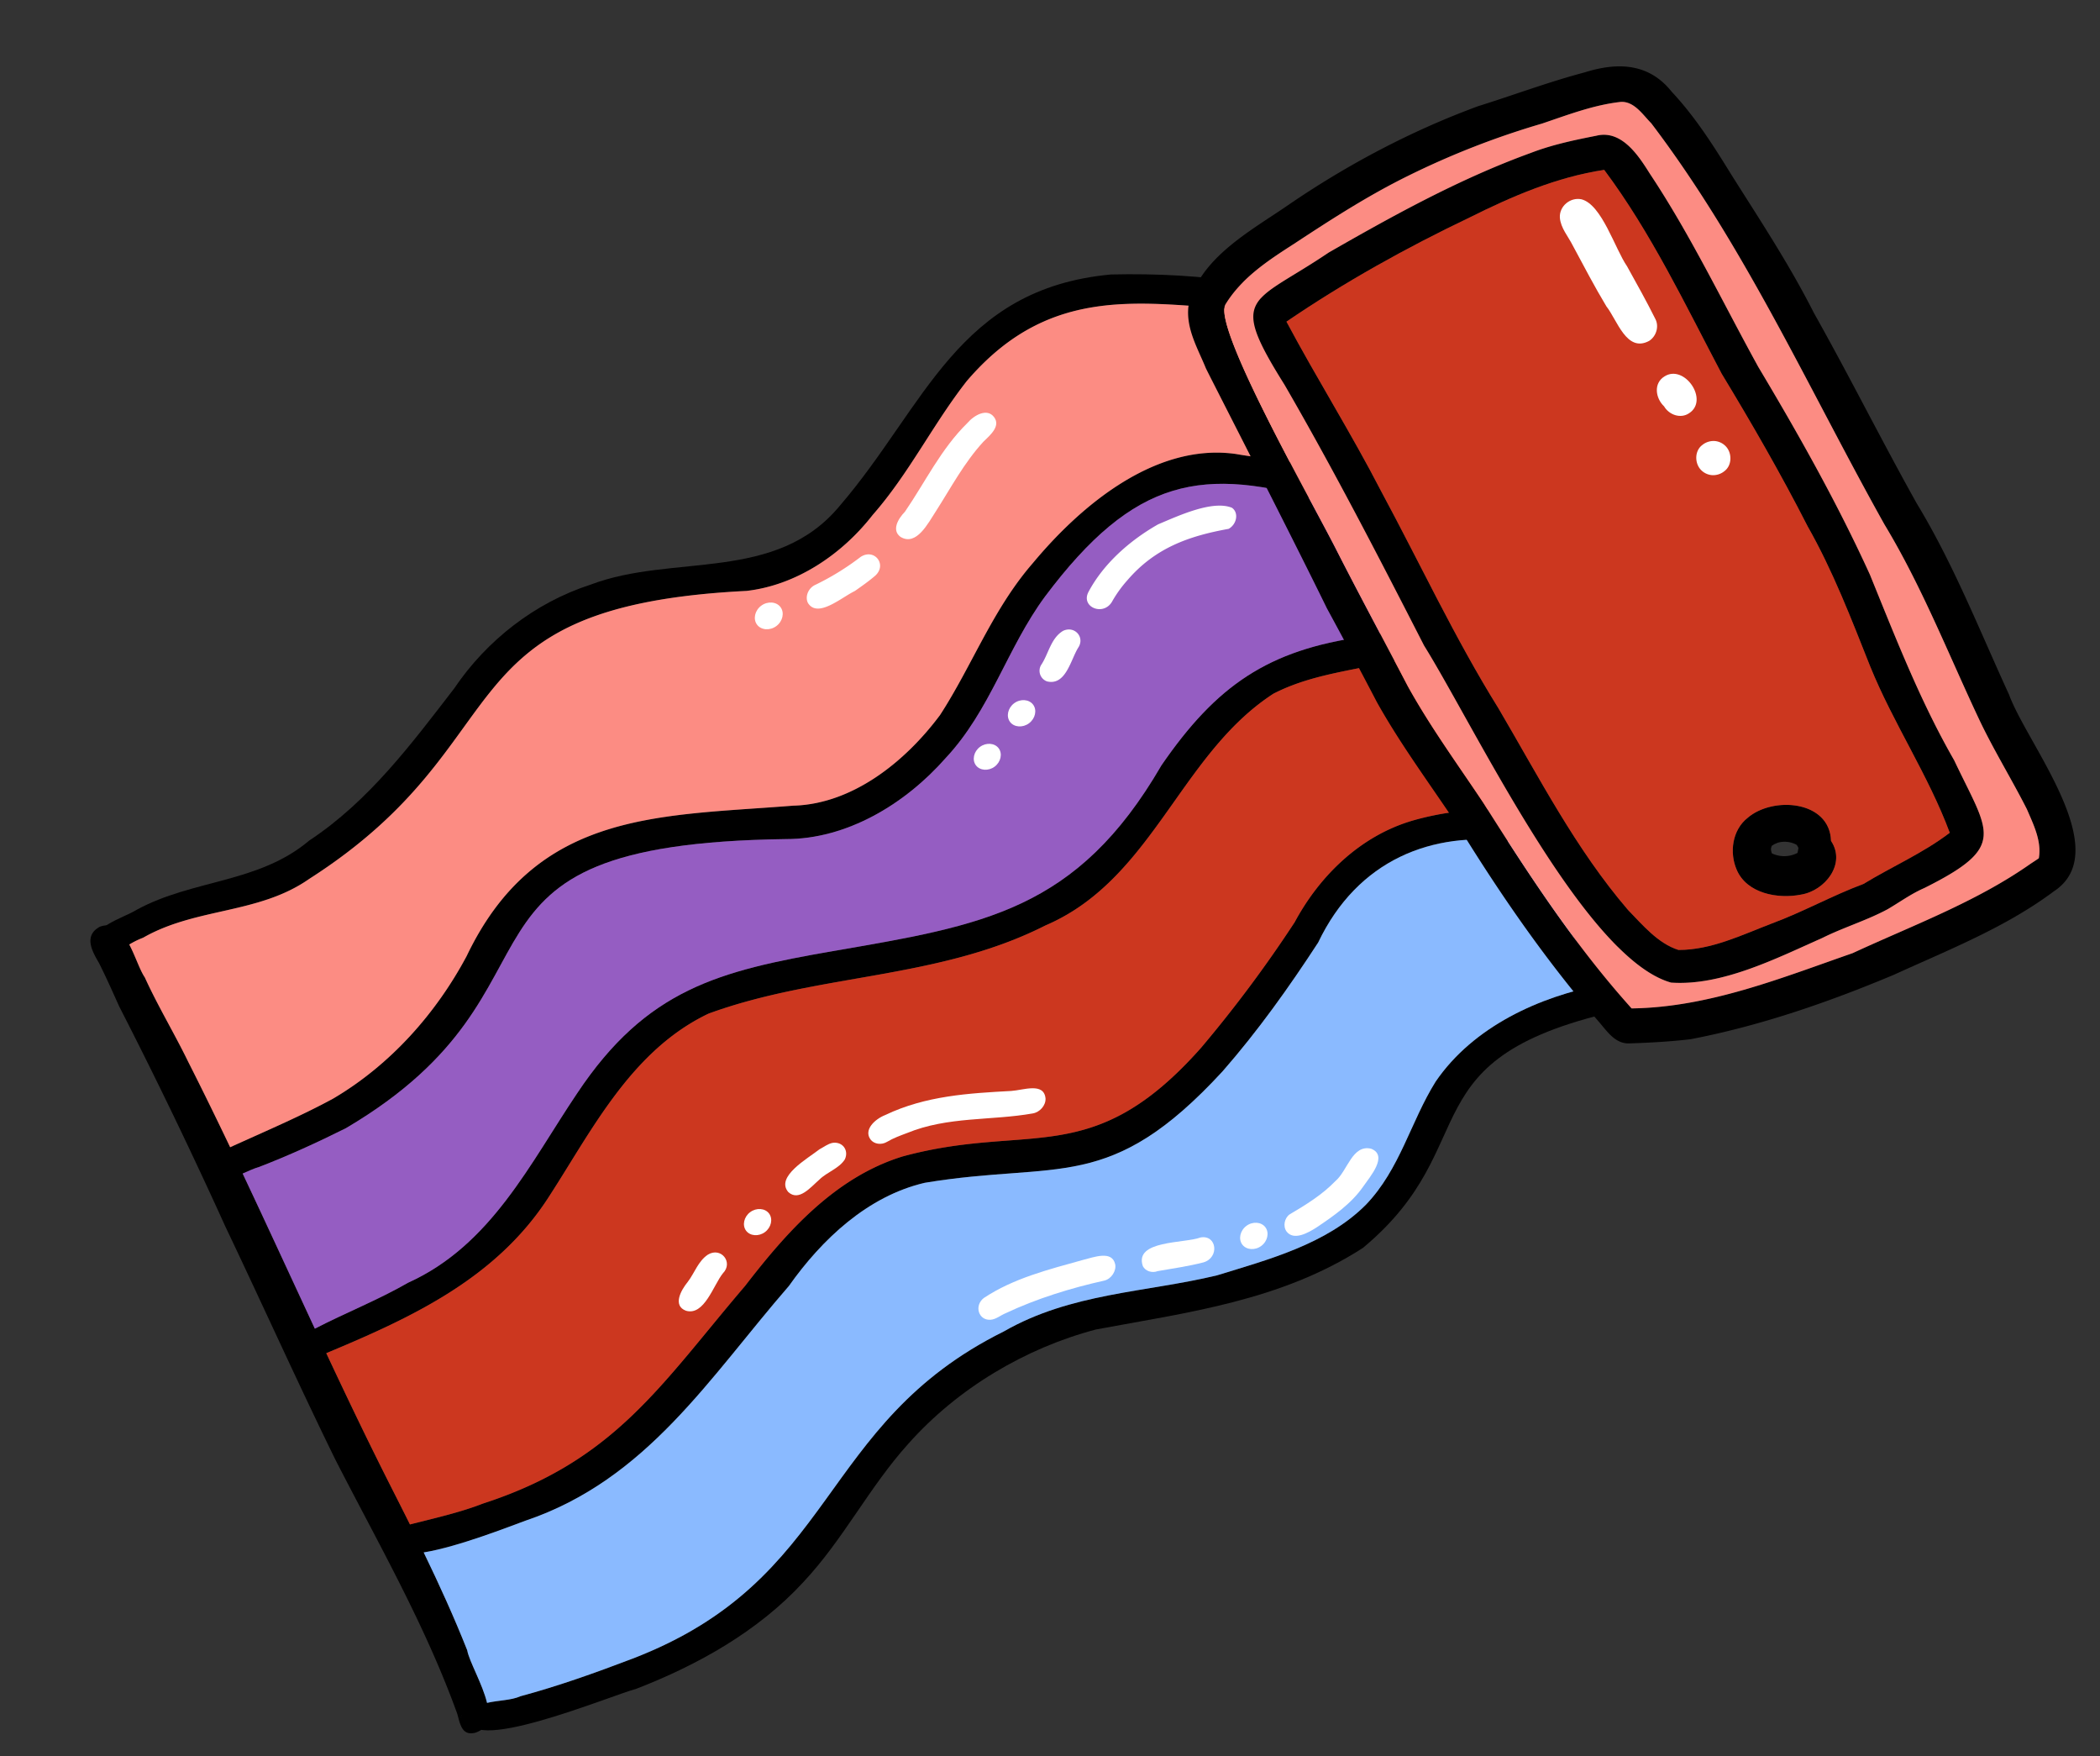
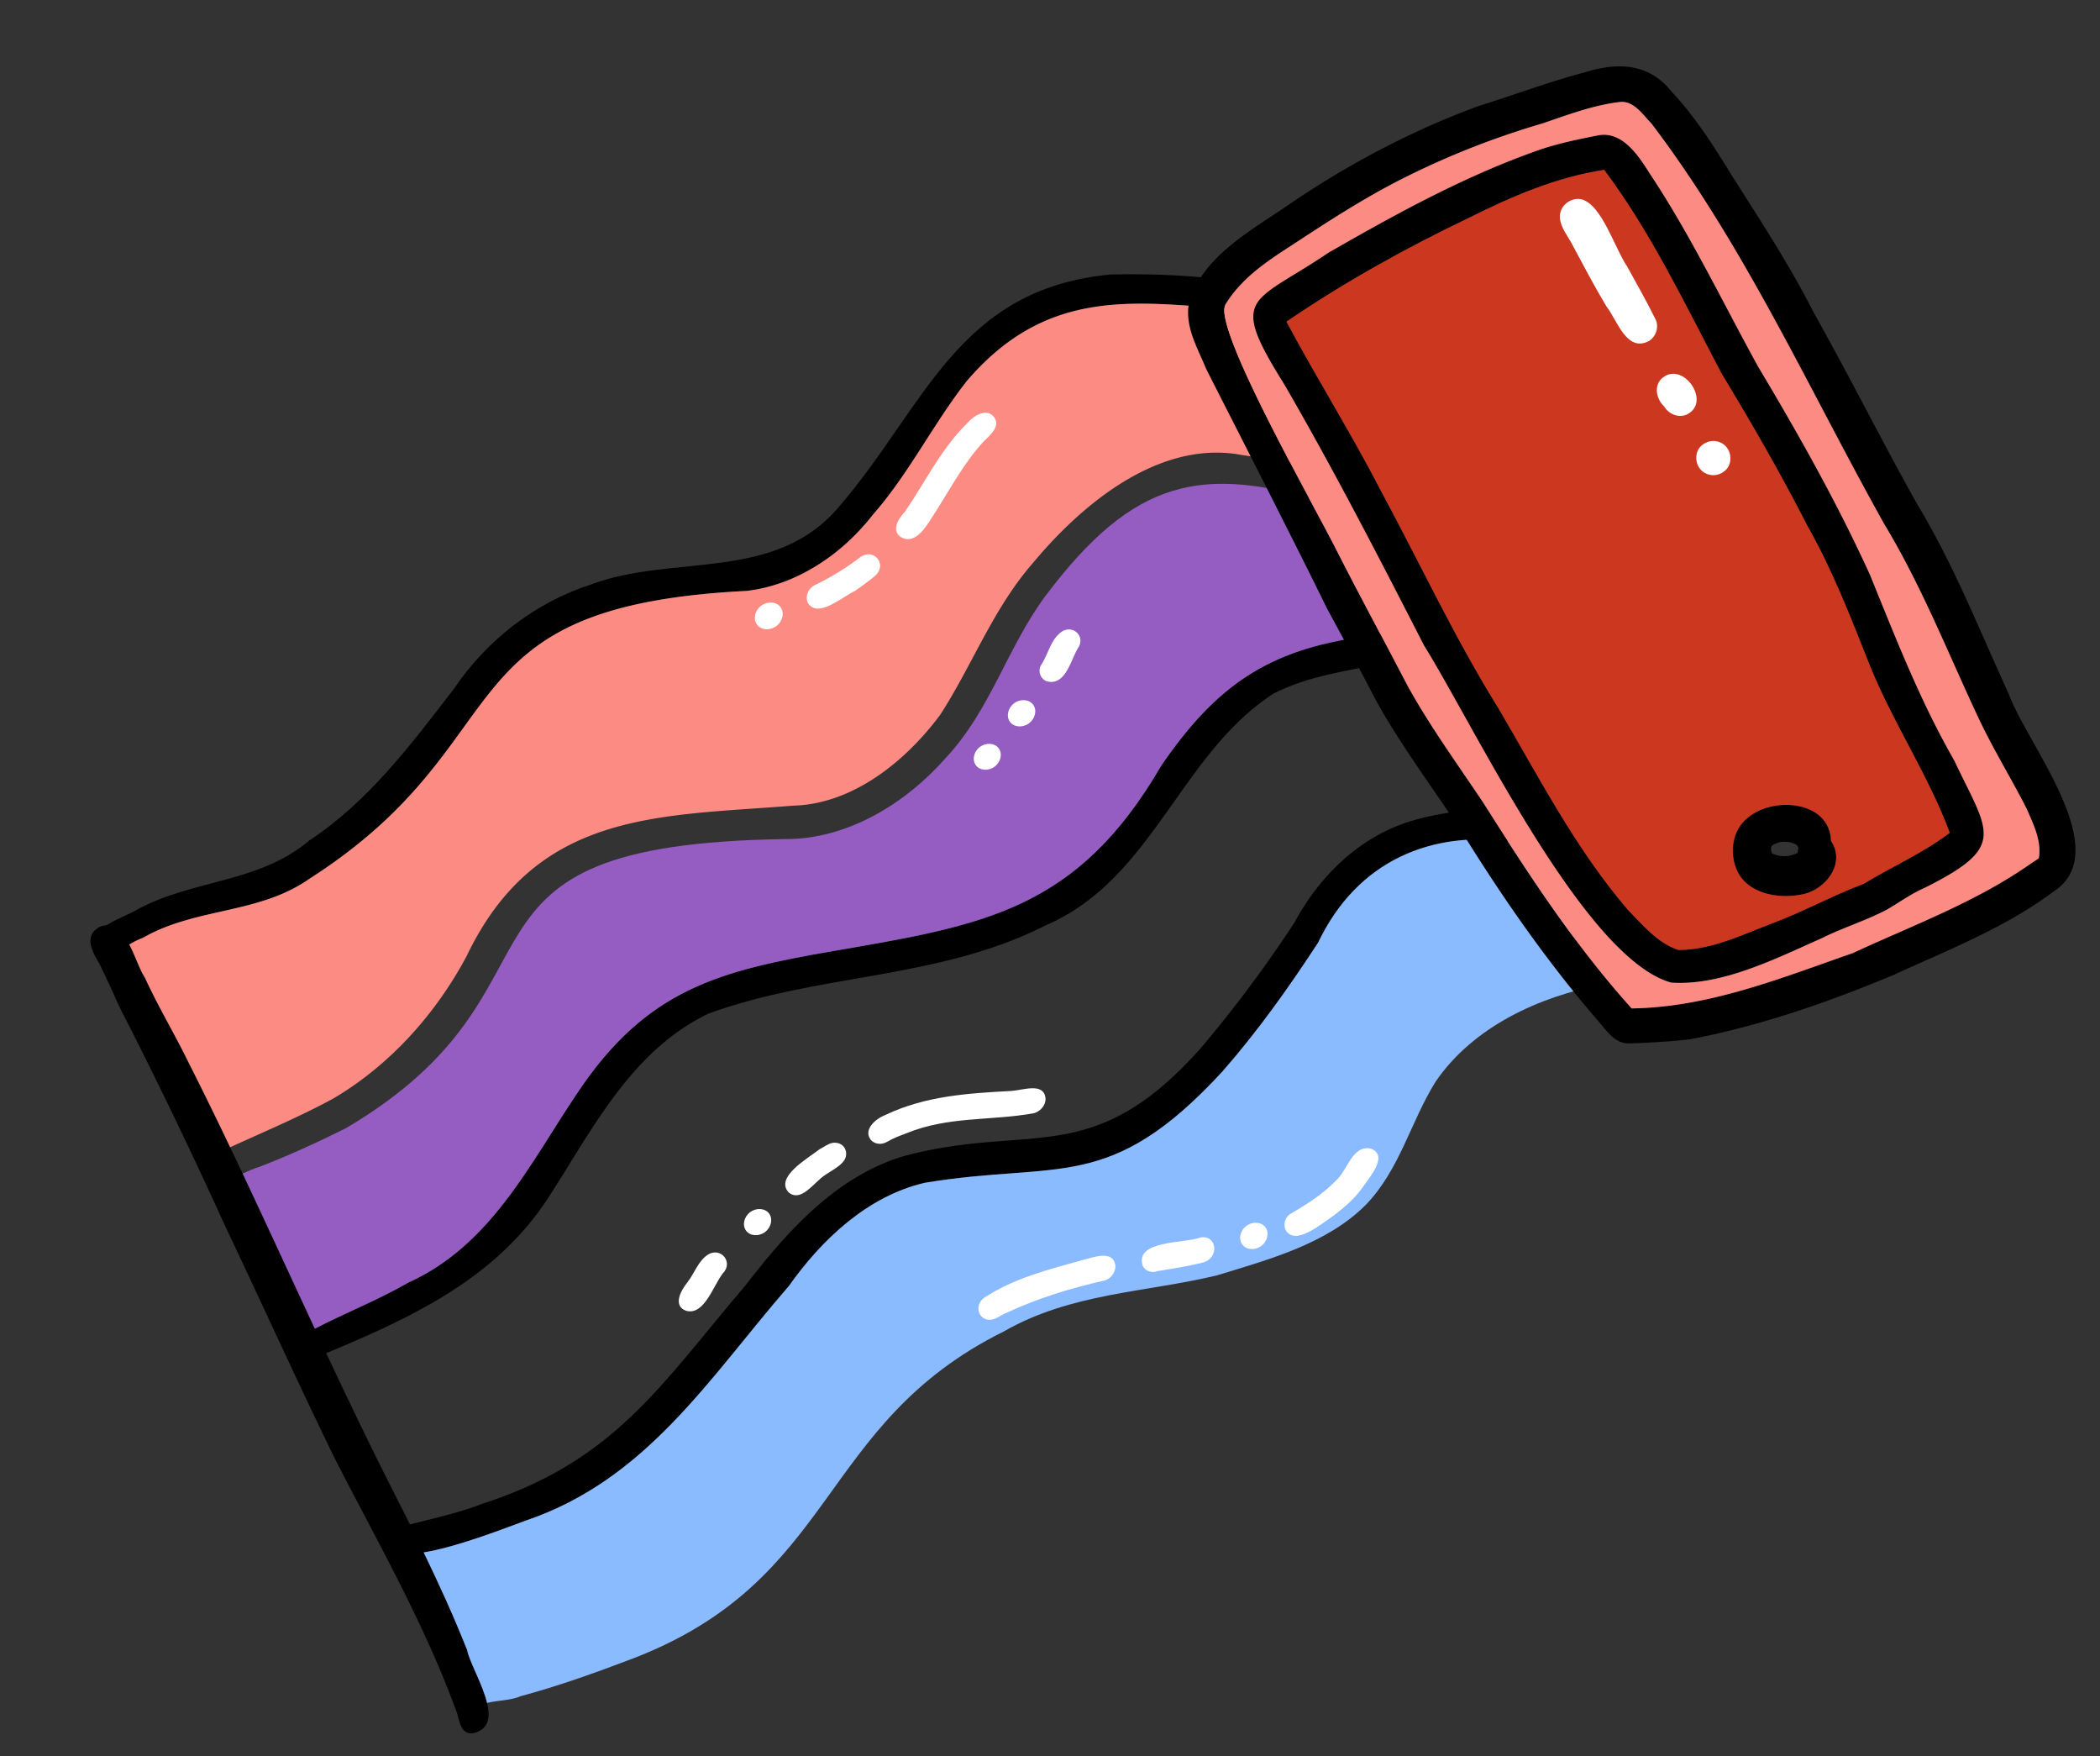
<svg xmlns="http://www.w3.org/2000/svg" width="1657.503" height="1385.723" viewBox="0 0 1657.503 1385.723">
  <rect x="0" y="0" width="1657.503" height="1385.723" fill="#333333" stroke="none" />
  <g id="Group_193" data-name="Group 193" transform="translate(-5.015 556.847) rotate(-22)">
    <path id="Path_2024" data-name="Path 2024" d="M1027.757,76.679C954.986,40.808,894.9,2.668,807.168,48.231,769.622,69.8,737.735,98.738,698.662,118.4c-34.494,20.006-76.859,28.759-114.771,18.258C351.964,56.227,379.058,180.6,178.612,218.107,131.217,229,87.5,205.437,39.736,212,27.174,211.146,5.708,220.145,2,205.462c.2-17.535,28.423-13.528,41.741-15.851,49.864-5.628,96.811,16.71,146.322.419,55.419-11.217,103.606-40.62,150.99-68.385,38.088-25.675,84.575-38.97,130.67-35.671C541.29,87.46,607.668,139.7,677.458,101.887,769.238,54.5,827.8-22.143,944.256,12.946c33.652,12.722,66.475,27.877,96.312,46.229,10.007,7.059-.654,22.009-12.811,17.5" transform="translate(0.981 1.977)" />
-     <path id="Path_2025" data-name="Path 2025" d="M1030.618,191.989c-80.893-65.852-134.493-77.164-235.546-16.21-43.055,26.462-73.6,67.035-120.321,88.728-43.828,22.042-96.774,30.145-141.046,12.175C265,172.4,344.7,325.385,126.205,358.1c-25.1,1.992-50.224,3.134-75.239,2.7-12.817-1.434-35.994,4.761-37.362-10.975.121-6.108,5.892-11.062,12.674-11.564,32.218-1.642,68.169-1.934,99.52-5.6,52.132-7.792,100.632-32.133,139.6-64.729,94.136-86.085,181.719-45.517,283.44-13.565,43.632,16.357,94.808,1.179,134.324-22.888,38.434-26.947,69.838-61.857,112.78-83.7,54.473-29.253,126.672-51.361,181.045-19.714,24,15.108,61.622,31.531,72.2,56.352,0,8.452-12.686,13.36-18.918,7.244l.346.337" transform="translate(6.669 55.188)" />
    <path id="Path_2026" data-name="Path 2026" d="M695.706,358.047c-94.266,8.02-179.787-31.983-272.5-35.109C356.142,327,303.953,373.371,253.189,409.055,185.7,457.321,105.324,457.84,25.909,458.514c-12.154-2.618-9.01-18.063,3.24-20,31.293-4.244,63.173-3.128,94.668-7.518,71.972-2.887,124.554-51.411,179.687-88.606,81.733-55.874,140.2-47.548,229.144-28.429,117.608,25.444,190.476,42.782,295.344-38.73,63.924-42.268,112.163-52.926,185.73-34.522,9.735,1.842,19.316,4.682,29.484,4.785,6.594.2,15.512-1.387,21.089,1.189.508,4.661.992,9.327,1.568,13.981q.083.688.162,1.378c-6.766,6.147-22.252,5.3-31.126,5.958-34.419-3.989-67.865-15.361-103.663-12.127-39.006,7.514-71.931,28.639-104.778,49.743-29.75,19.1-59.45,38.185-93.543,47.165a157.691,157.691,0,0,1-37.21,5.269" transform="translate(8.933 113.749)" />
    <path id="Path_2027" data-name="Path 2027" d="M1072.056,395.251a8.508,8.508,0,0,1-.779-3.217c-58.274-40.227-128-45.761-186.116,7.423-34.369,23.994-70.113,46.819-108.022,65.985-119.2,56.461-146.046,16.921-250.874-6.5-45.7-7.151-91.962,10.919-129.962,35.331-85.094,43.368-160.948,99.772-262.228,93.819C114.7,587.4,23.59,587.083,29.028,566.35c1-5.848,7.722-11.136,14.515-10.318,20.753,2.656,43.742,6.733,64.337,6.941,109.581,7.776,165.483-34.391,256.454-81.748,46.417-27.165,97.869-52.853,153.5-48.117,103.381,12.34,134.372,66.445,250.435,8.789a1012.385,1012.385,0,0,0,105.758-64.279c32.01-26.6,73.553-43.706,116.336-39.443,26.5,2.569,65.617,12.977,88.822,30.46.052.455.107.909.162,1.364.58,4.872,1.4,9.689,2.344,14.489a112.811,112.811,0,0,0,3.672,15.392c-.241.076-.481.146-.724.21-4.8,1.264-9.973.148-12.579-4.84" transform="translate(14.115 165.457)" />
-     <path id="Path_2028" data-name="Path 2028" d="M826.145,579.709c-75.972,14.539-148.275-4.86-219.534-19.25-57-7.242-118.47,2.094-170.964,28.093-41.614,20.212-75.86,50.862-117.942,70.288-47.773,22.608-101.72,29.362-153.652,28.612-21.624-2.654-149.485-.909-130.138-30.221C44.9,647.1,63.609,659.247,77,658.637c30.619,3.739,61.729,5.016,92.876,5.639C344.422,667.444,374.022,547.318,538.6,534.652c60.73-8.353,115.232,13.439,172.591,22,41.972,3.56,89.286,9.694,129.877-7.637,35.594-16.006,57.1-47.42,87.4-69.457,48.365-32.206,113.285-31.832,166.049-18.18,12.662,4.034,7.257,22.322-6.761,21.086-176.029-30.685-138.92,57.881-261.608,97.246" transform="translate(15.652 221.868)" />
    <path id="Path_2029" data-name="Path 2029" d="M760.933,678.283c-7.821-69.038-27.311-136.85-34.8-206.384-18.416-138.3-32.635-277.282-39.182-416.971-.414-10.29,15.991-15.942,22.17-7.3,7.458,25.1,5.254,53.391,9.192,79.578,5.156,67.427,8.311,134.644,16.216,201.593q2.106,14.125,3.968,28.205c.219,3.293.414,6.594.618,9.88.4,6.544.918,13.078,1.4,19.611.225,3.061.308,6.147.468,9.212a46.365,46.365,0,0,0,.528,6.159c.389,2.1,1.679,3.916,2.663,5.807.277.595.554,1.182.839,1.773,3.593,30.366,7.038,60.657,11.238,90.962-.046.444-.078.885-.113,1.314-.086,1.367-.106,2.727-.085,4.089a77.181,77.181,0,0,0,.677,8.363c.58,4.871,1.4,9.691,2.344,14.491a111.6,111.6,0,0,0,3.743,15.605c8.476,40.858,32,132.4,11,137.942-3.195.842-7.415-.313-12.878-3.934" transform="translate(336.741 21.27)" />
    <path id="Path_2030" data-name="Path 2030" d="M42.271,815.324a12.494,12.494,0,0,1,2.31-2.21,8.621,8.621,0,0,0-2.31,2.21m5.22,14.731a9.771,9.771,0,0,0,3.261.337c-13.364-.383-10.254-11.373-9.472-19.464C44.068,736.3,33.794,662.847,27.2,589.17c-4.861-67.734-7.484-135.759-11.624-203.577C12.9,321.51,8.7,257.34,2.979,193.7c-.5-12.626-.921-25.277-1.955-37.856-1.316-9.406-3.869-24.541,11.349-26.229,22.2.531,14.79,36.409,17.927,50.348,1.092,25.141,5.094,49.619,6.8,74.561,10.546,123.657,12.352,249.6,22.964,373.1,3.991,46.441,7.578,93.074,7.271,139.921-3.222,15.57,8.694,66.9-19.842,62.51" transform="translate(0 63.539)" />
    <path id="Path_2031" data-name="Path 2031" d="M1014.264,66.494c0,.01,0,.036,0,.048q3.214,68.59,8.786,136.96c-15.367-11.434-34.512-20.906-48.819-29.908-54.369-31.649-126.562-9.545-181.043,19.711-42.943,21.846-74.343,56.754-112.771,83.7-39.523,24.067-90.7,39.249-134.331,22.894-101.726-31.952-189.3-72.524-283.443,13.561-38.966,32.589-87.462,56.938-139.6,64.73-28.271,3.308-60.276,3.873-89.916,5.158C31.565,358.3,29.806,333.31,27.68,308.41c-1.706-24.94-5.706-49.417-6.806-74.564-1.492-6.64-.593-18.256-1.645-28.66a65.214,65.214,0,0,1,12.062-.863c47.763-6.57,91.481,16.994,138.875,6.1,200.45-37.5,173.357-161.881,405.28-81.444,37.915,10.5,80.282,1.749,114.77-18.255,39.073-19.671,70.953-48.606,108.512-70.18,85.7-44.5,145.013-9.15,215.536,25.946" transform="translate(9.426 9.657)" fill="#FC8C83" />
    <path id="Path_2032" data-name="Path 2032" d="M1020.727,182.65q4.992,56.8,11.278,113.451c-8.1-.811-15.892-2.966-23.793-4.46-73.568-18.4-121.806-7.746-185.732,34.522-104.867,81.511-177.735,64.174-295.342,38.73-88.949-19.121-147.411-27.445-229.146,28.429-55.132,37.2-107.715,85.72-179.686,88.6-27.213,3.79-54.707,3.481-81.872,6.065-2.34-44.94-4.377-89.961-6.961-134.849,4.933-.142,9.8-.419,13.713.024,25.016.435,50.132-.7,75.237-2.694,218.5-32.716,138.793-185.7,407.5-81.42,44.272,17.973,97.219,9.862,141.045-12.169,46.722-21.7,77.267-62.268,120.316-88.736,100.173-60.413,153.719-49.835,233.441,14.5" transform="translate(14.448 62.818)" fill="#955DC2" />
-     <path id="Path_2033" data-name="Path 2033" d="M1026.728,260.349c1.55-.116,3.3-.191,5.161-.249q6.415,55.9,13.874,111.668,1.4,13.021,3.316,25.977a227.224,227.224,0,0,0-61.7-15.509c-42.782-4.263-84.326,12.844-116.336,39.441a1012.369,1012.369,0,0,1-105.757,64.28c-116.063,57.656-147.055,3.551-250.436-8.789-55.628-4.736-107.079,20.951-153.5,48.117-90.971,47.357-146.875,89.524-256.455,81.748-18.969-.194-39.979-3.67-59.383-6.283-.8-10.339-1.676-20.672-2.556-30.992C39.564,530.272,37.07,490.538,34.9,450.7c73.755-.832,147.478-4.5,210.117-49.3,50.765-35.683,102.954-82.06,170.013-86.117,92.716,3.126,178.237,43.129,272.5,35.109a158.174,158.174,0,0,0,37.206-5.274c34.1-8.978,63.791-28.061,93.548-47.16,32.849-21.1,65.772-42.229,104.778-49.742,35.8-3.234,69.245,8.138,103.663,12.126" transform="translate(17.108 121.4)" fill="#CC371F" />
    <path id="Path_2034" data-name="Path 2034" d="M1049.782,375.3c7.773,43.93,17.889,87.478,24.165,131.417-49.679-9.995-107.153-7.585-151.017,21.63-30.308,22.037-51.811,53.451-87.4,69.445-40.593,17.337-87.9,11.206-129.882,7.642-57.362-8.555-111.862-30.344-172.593-21.994C368.485,596.1,338.889,716.226,164.339,713.056c-31.142-.623-62.252-1.894-92.877-5.631-7.833.356-17.5-3.666-26.357-5.013,2.276-15.157-.79-35.568,1.04-44.416.188-28.21-1.046-56.334-2.925-84.4,26.891,6.123,70.989,6.4,83.79,6.867,101.282,5.953,177.135-50.451,262.228-93.819,38-24.413,84.261-42.481,129.964-35.331,104.827,23.423,131.673,62.963,250.873,6.5,37.909-19.165,73.653-41.991,108.023-65.985,53.4-48.856,116.577-48.165,171.683-16.534" transform="translate(21.187 173.085)" fill="#8ABAFF" />
    <path id="Path_2035" data-name="Path 2035" d="M479.329,119.028c-4.725-7.463,3.17-13.88,10.658-17.2C513.663,86.108,534.906,66.546,561.9,55.4c7.436-3.842,18.93-5.195,21.246,3.554,2.317,8.546-7.78,11.942-15.026,14.848-20.382,9.676-37.416,24.132-55.459,36.918-8.975,6.2-24.489,19.975-33.327,8.308" transform="translate(234.269 25.696)" fill="#fff" />
    <path id="Path_2036" data-name="Path 2036" d="M458.064,122.312c-11.5.7-35.252,9.153-37.784-5.077-.513-5.076,3.991-10.387,9.955-11.071A206.36,206.36,0,0,0,472.4,99.083c12.8-2.535,17.394,13.631,5.111,18.057-6.342,2.156-12.925,3.66-19.447,5.173" transform="translate(206.004 48.44)" fill="#fff" />
    <path id="Path_2037" data-name="Path 2037" d="M391.045,115.986c-1.389-5.277,2.541-11.022,8.639-12.626s12.348,1.457,13.738,6.734-2.539,11.022-8.639,12.626-12.348-1.457-13.738-6.734" transform="translate(191.555 50.458)" fill="#fff" />
-     <path id="Path_2038" data-name="Path 2038" d="M682.672,166.243c-31.026-6.453-59.4-7.925-89.563,7.774a96.54,96.54,0,0,0-17.61,11.224c-10.753,7.883-24.259-5.633-14.15-14.245,19.376-16.279,45.45-25.477,70.941-28.906,17.437-.268,47.021-1.809,58.948,9.66,3.742,5.579-1.118,13.485-8.567,14.492" transform="translate(273.428 69.547)" fill="#fff" />
    <path id="Path_2039" data-name="Path 2039" d="M523.04,207.654a8.916,8.916,0,0,1,.5-13.64c8.779-5.885,15.093-16.933,26.414-18.568,9.923-.428,14.036,11.254,5.971,16.772-9.108,6.575-20.416,24.429-32.884,15.436" transform="translate(254.959 85.999)" fill="#fff" />
    <path id="Path_2040" data-name="Path 2040" d="M496,213.849c-1.367-5.19,2.495-10.834,8.493-12.413s12.139,1.431,13.506,6.621S515.5,218.89,509.5,220.47s-12.139-1.431-13.506-6.621" transform="translate(243.005 98.539)" fill="#fff" />
    <path id="Path_2041" data-name="Path 2041" d="M470.627,228.324c-1.347-5.114,2.466-10.686,8.376-12.242s11.972,1.416,13.319,6.53-2.466,10.686-8.376,12.242-11.972-1.417-13.319-6.53" transform="translate(230.571 105.722)" fill="#fff" />
    <path id="Path_2042" data-name="Path 2042" d="M471.105,420.426C438.4,413.5,408.174,397.419,373.323,397.6c-5.706-.136-11.463-.362-17.2.522-5.284.854-10.3-2.206-11.466-6.619-2.317-9.242,9.3-13.6,17.991-13.524,35.416-2.192,67.768,8.849,99.289,19.622,9.062,3.022,26.636,3.149,22.931,15.647-1.815,5.155-8.125,8.4-13.762,7.177" transform="translate(168.805 185.15)" fill="#fff" />
    <path id="Path_2043" data-name="Path 2043" d="M293.931,404.034c-4.956-15.027,23.934-18.7,35.471-22.016,4-.381,7.633-1.542,11.443-.851,7.759,1.824,9.995,10.314,4.141,15.725-6.928,5-16.787,3.973-24.7,7.293-8.657,2.988-21.48,10.148-26.357-.151" transform="translate(143.809 186.744)" fill="#fff" />
    <path id="Path_2044" data-name="Path 2044" d="M265.451,411.268c-1.358-5.158,2.495-10.786,8.454-12.357s12.086,1.434,13.443,6.591-2.493,10.786-8.454,12.355-12.086-1.432-13.443-6.59" transform="translate(129.992 195.344)" fill="#fff" />
    <path id="Path_2045" data-name="Path 2045" d="M220.977,445.868c-8.277-7.578,1.89-16.239,9.975-20.68,7.567-4.478,13.62-12.044,22.673-13.892,11.971-1.969,16.508,13.325,5.438,18.093-10.358,5.776-26.248,25.8-38.087,16.479" transform="translate(106.816 201.535)" fill="#fff" />
    <path id="Path_2046" data-name="Path 2046" d="M464.628,511.11c-26.6-4.435-54.72-6.834-81.785-5.3-4.542.012-9.02,1.721-13.2.264-8.847-3.006-7.837-15.117,1.627-17.847,27.9-5.718,56.261-1.621,83.593,1.425,9.077,1.277,24.539,1.4,22.538,12.817-.991,5.064-6.979,9.5-12.768,8.645" transform="translate(178.214 237.924)" fill="#fff" />
    <path id="Path_2047" data-name="Path 2047" d="M498.643,521.944c-12.245-1.645-24.089-4.545-36.011-7.135-5-.079-9.063-3.7-9.461-8.011,1.127-21.791,37.069-4.265,50.7-3.942,12.883,2.687,7.965,20.42-5.223,19.088" transform="translate(222.147 243.086)" fill="#fff" />
    <path id="Path_2048" data-name="Path 2048" d="M506.378,516.539c-1.366-5.19,2.505-10.847,8.5-12.427s12.154,1.438,13.521,6.627-2.505,10.849-8.5,12.428-12.154-1.438-13.521-6.628" transform="translate(248.094 246.912)" fill="#fff" />
    <path id="Path_2049" data-name="Path 2049" d="M553.853,533.086c-8.214,1.541-20.633,3.018-23.125-5.818-1.323-5.026,2.425-10.488,7.174-11.668,15.056-2.293,29.625-4.7,43.586-10.911,11.883-3.961,23.1-21.927,35.589-13.044,10.652,10.165-9.107,20.13-17.017,25.325-13.589,8.958-30.266,12.78-46.207,16.116" transform="translate(260.034 239.812)" fill="#fff" />
    <path id="Path_2050" data-name="Path 2050" d="M1119.358,717.956c2.544-.538,5.189-.987,7.758-1.62,7.268-11.64,6.073-26.2,5.777-39.379-2.3-26.986-6.947-53.747-8.455-80.812-3.15-56.6-2.586-113.576-11.615-169.7-15.343-120.927-19.912-244.326-52.05-362.425-3.673-8.745-5.876-20.985-15.757-24.6-20.9-5.918-42.8-6.219-64.328-7.5a649.963,649.963,0,0,0-113.6-1.338c-34.923,2.563-69.281,9.154-103.557,16.029C739.84,51.1,715.1,55.983,695.41,70.745c-15.5,13.752,4.3,162.309,8.618,210.119,3.577,41.1,8.165,82.128,12.18,123.186,4.608,37.09,13.315,71.358,20.794,107.55,11.922,65.584,24.84,131.441,47.715,194.195,56.8,22.039,118.124,21.97,178.118,24.93,52.183-2.608,105.353-.89,156.524-12.768m8.808,27.07c-46.1,12.144-94.209,11.6-141.529,13.71-55.988.748-112.78-2.116-167.822-12.953-15.543-4.237-30.88-9.49-45.985-15.024-10.612-3.732-12.747-15.37-16-24.8C737.06,648.1,723.327,588.125,712.915,527.9c-7.995-40.472-18.835-80.4-24.028-121.391q-4.053-41.811-8.859-83.5c-4.733-67.363-17.839-211.5-17.616-211.654-.087-16.805-2.873-34.483,5.384-49.967,21.541-32.2,68.076-37.1,101.964-44.651C825.24,4.475,882.252-1.465,939.084.309c29.418,2.386,59,3.112,88.271,6.8C1054.2,9.279,1076.793,19.2,1085,46.857c9.8,25.262,14.67,51.94,19.2,78.537,7.535,41.66,15.984,83.274,19.52,125.507,7.314,56.486,11.781,113.22,18.951,169.716,9,55.267,8.424,111.449,11.031,167.234-1.431,41.754,31.88,145.979-25.538,157.175" transform="translate(324.462 0)" />
    <path id="Path_2051" data-name="Path 2051" d="M1053.686,655.024c1.365-48.491-8.977-96.647-9.058-145.24.228-40.41,1-80.918-4.369-121.079-4.016-45.87-10.424-91.534-17.792-136.971-6.263-61.461-9.926-123.954-25.7-183.89-36.871-8.821-75.236-7.935-112.734-4.95-55.258,3.39-110.844,10.323-164.688,22.043,5.388,50.735,14.462,101.037,19.142,151.835,7.163,64.59,10.5,129.676,21.7,193.794,9.29,62.387,14.918,125.655,35.212,185.791,6.284,15.377,12,33.391,25.1,44.185,24,9.752,50.786,7.762,76.191,8.233,26.205.791,52.407-2.56,78.708-1.833,26.028-4.3,52.756-4.907,78.287-11.919m-34.957,32.913c-11.2.268-22.031,3.01-33.054,4.646-18.8,2.06-37.732.215-56.564,1.726-39.443,1.308-87.5,5.515-123.638-12.054C749.241,639,737.458,437.641,724.335,362.669c-6.947-77.577-14.073-154.98-25.023-232.071-14.8-83.17-.1-68.438,71.411-83.744C829.362,38.761,888.829,31.6,948.06,33.727c17.881.276,35.486,3.429,52.992,6.789,20.641,2.912,25.144,27.728,28,43.726,11.767,57.194,15.24,115.585,22.222,173.338,9.569,61.274,17.586,123.055,20.283,185.069.139,53.691-.594,107.418,6.782,160.656,3.7,63.684,14.041,78.766-59.611,84.633" transform="translate(340.256 16.347)" />
    <path id="Path_2052" data-name="Path 2052" d="M872.959,444.121c.677-1.068,1.355-2.133,2.054-3.183a7.1,7.1,0,0,0-.4-3.033c-3.641-4.562-10.054-7.609-15.847-7.022.361-.034.721-.066,1.086-.1.449.022.9.043,1.356.073-.857,0-1.709.021-2.563.039a22.592,22.592,0,0,0-3.174.654l.654.1c-1.693,1.118-2.055,3.368-2.085,5.254a22.7,22.7,0,0,0,18.918,7.217m-9.823,31.549c-18.17-3.46-39.3-16.765-39.7-37.149-.387-14.856,8.506-30.436,23.279-34.759,24.953-8.534,65.323,11.473,54.273,41.5,4.45,21.316-19.16,34.679-37.853,30.409" transform="translate(403.647 196.955)" />
    <path id="Path_2053" data-name="Path 2053" d="M988.459,58.808c15.781,59.933,19.447,122.438,25.712,183.894,7.362,45.436,13.767,91.095,17.792,136.971,5.368,40.164,4.587,80.672,4.371,121.079.079,48.6,10.411,96.749,9.052,145.238-25.527,7.01-52.254,7.627-78.286,11.923-26.3-.738-52.5,2.62-78.7,1.828-25.408-.471-52.2,1.524-76.191-8.236-13.108-10.8-18.82-28.809-25.109-44.185-20.285-60.127-25.922-123.4-35.2-185.787-11.206-64.122-14.534-129.2-21.7-193.794-4.687-50.8-13.753-101.106-19.146-151.831,53.843-11.725,109.43-18.654,164.693-22.048,37.491-2.983,75.866-3.867,112.722,4.946M956.084,616.83c11.05-30.026-29.327-50.023-54.275-41.5-14.774,4.328-23.678,19.906-23.279,34.759.389,20.4,21.529,33.7,39.7,37.149,18.687,4.269,42.3-9.095,37.854-30.408" transform="translate(348.557 25.38)" fill="#CC371F" />
    <path id="Path_2054" data-name="Path 2054" d="M1051.662,54.574c32.141,118.1,36.716,241.5,52.051,362.418,9.04,56.124,8.463,113.1,11.616,169.7,1.51,27.068,6.149,53.826,8.457,80.82.289,13.172,1.49,27.739-5.773,39.371-2.574.633-5.225,1.088-7.766,1.621-51.165,11.883-104.335,10.168-156.524,12.765-59.99-2.948-121.307-2.881-178.12-24.925-22.866-62.748-35.789-128.614-47.713-194.2-7.469-36.188-16.19-70.457-20.794-107.55-4.01-41.051-8.607-82.082-12.178-123.188C690.614,223.606,670.8,75.04,686.3,61.3,706,46.527,730.73,41.651,754.426,37.167c34.27-6.873,68.628-13.467,103.55-16.032a650.717,650.717,0,0,1,113.6,1.338c21.534,1.279,43.432,1.584,64.325,7.5,9.886,3.62,12.092,15.848,15.759,24.6m-15.915,36.562c-2.863-15.991-7.37-40.815-28-43.726-17.507-3.354-35.115-6.515-52.993-6.789C895.52,38.487,836.043,45.655,777.414,53.75c-71.521,15.3-86.226.569-71.412,83.742,10.943,77.091,18.075,154.489,25.028,232.071,13.111,74.977,24.9,276.33,81.139,319.586C848.3,706.721,896.357,702.516,935.8,701.2c18.832-1.508,37.759.337,56.565-1.723,11.017-1.63,21.846-4.375,33.056-4.646,73.643-5.87,63.311-20.955,59.611-84.632-7.388-53.242-6.654-106.973-6.783-160.657-2.7-62.016-10.721-123.8-20.282-185.067-6.986-57.754-10.461-116.145-22.22-173.339" transform="translate(333.568 9.453)" fill="#FC8C83" />
    <path id="Path_2055" data-name="Path 2055" d="M895.125,190.81c-20.076,2.176-17.151-24.767-21.036-37.915-2.885-18.137-4.627-36.394-6.639-54.646-.641-7.925-3.641-16.131-1.207-23.971,2.867-8.652,13.856-12.132,21.328-7.041,13.307,10.028,9.808,45.959,13.474,62.4,1.931,15.7,3.933,31.4,5.17,47.171.521,6.678-4.652,12.81-11.09,14" transform="translate(424.177 31.8)" fill="#fff" />
    <path id="Path_2056" data-name="Path 2056" d="M896.442,204.163c-7.968,1.678-15.117-4.9-16.19-12.437-3.891-8.461-1.119-20.061,9.146-21.788,18.267-3.414,25.924,30.713,7.044,34.226" transform="translate(430.678 83.187)" fill="#fff" />
    <path id="Path_2057" data-name="Path 2057" d="M891.983,236.134a13.523,13.523,0,0,1-6.754-7.821c-2.21-6.672,1.466-15.194,8.588-17.069a14.1,14.1,0,0,1,10.315.766,13.518,13.518,0,0,1,6.754,7.821c2.21,6.67-1.466,15.194-8.588,17.069a14.094,14.094,0,0,1-10.315-.766" transform="translate(433.63 103.25)" fill="#fff" />
  </g>
</svg>